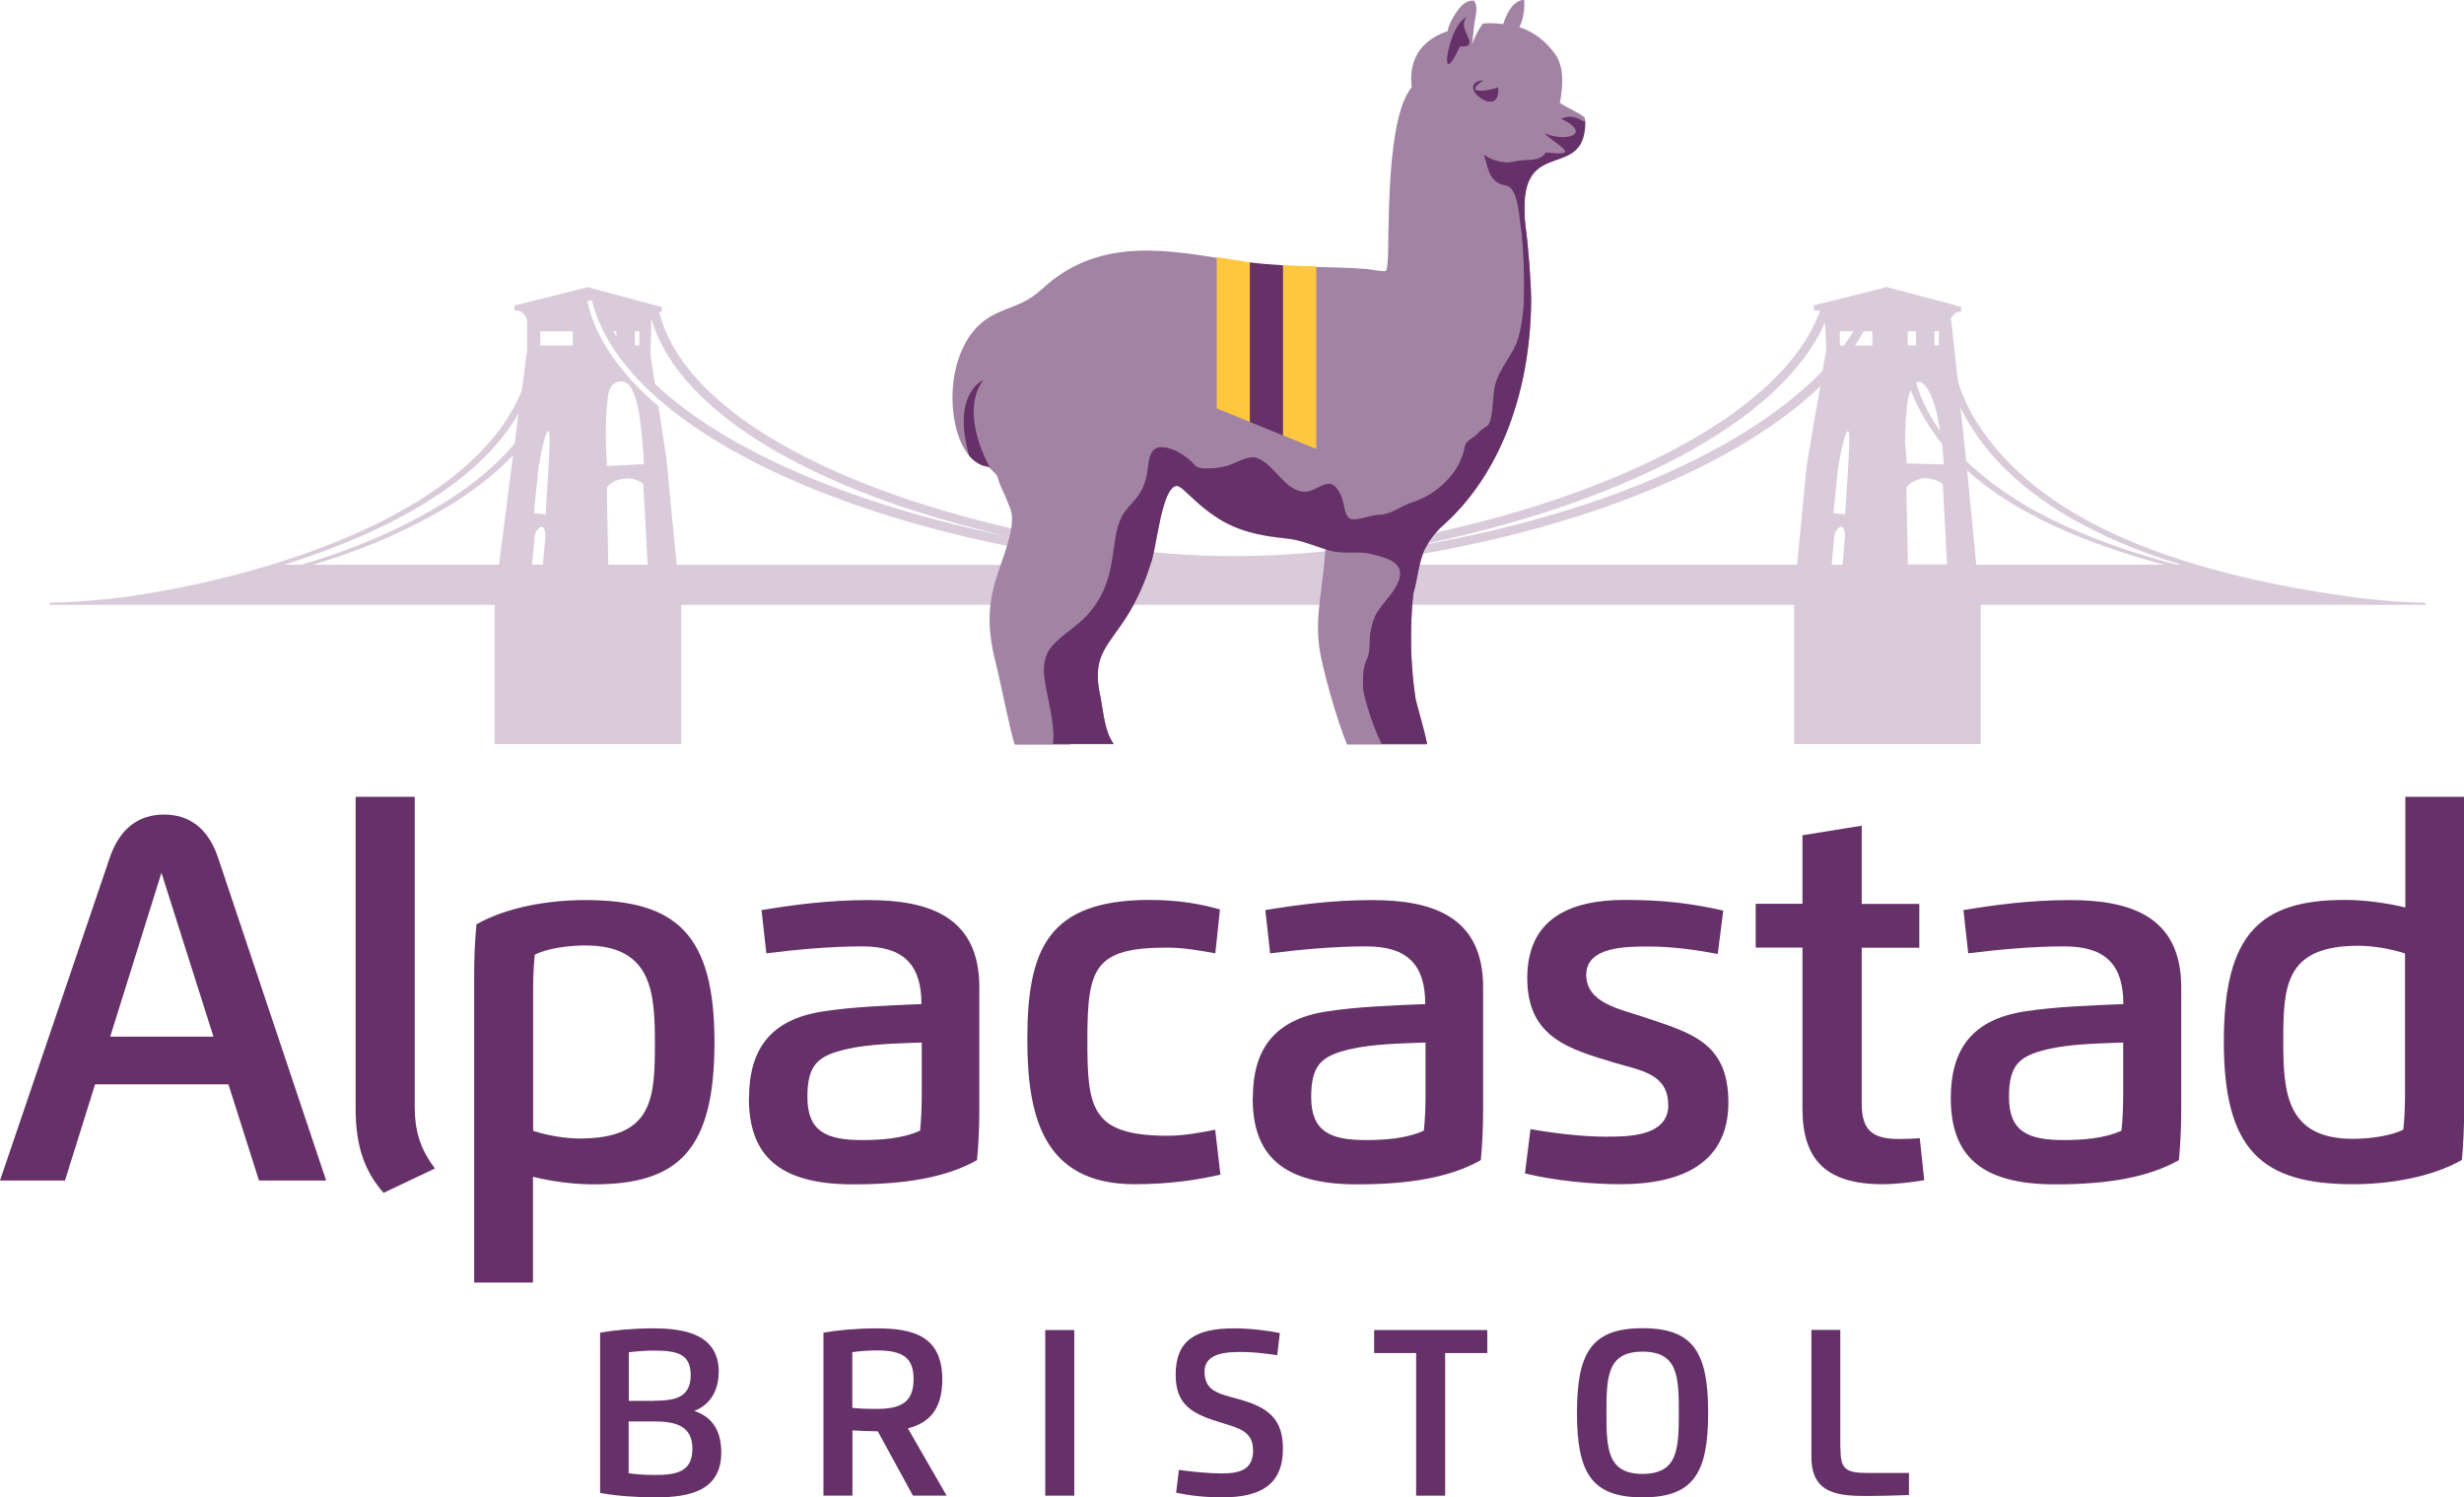
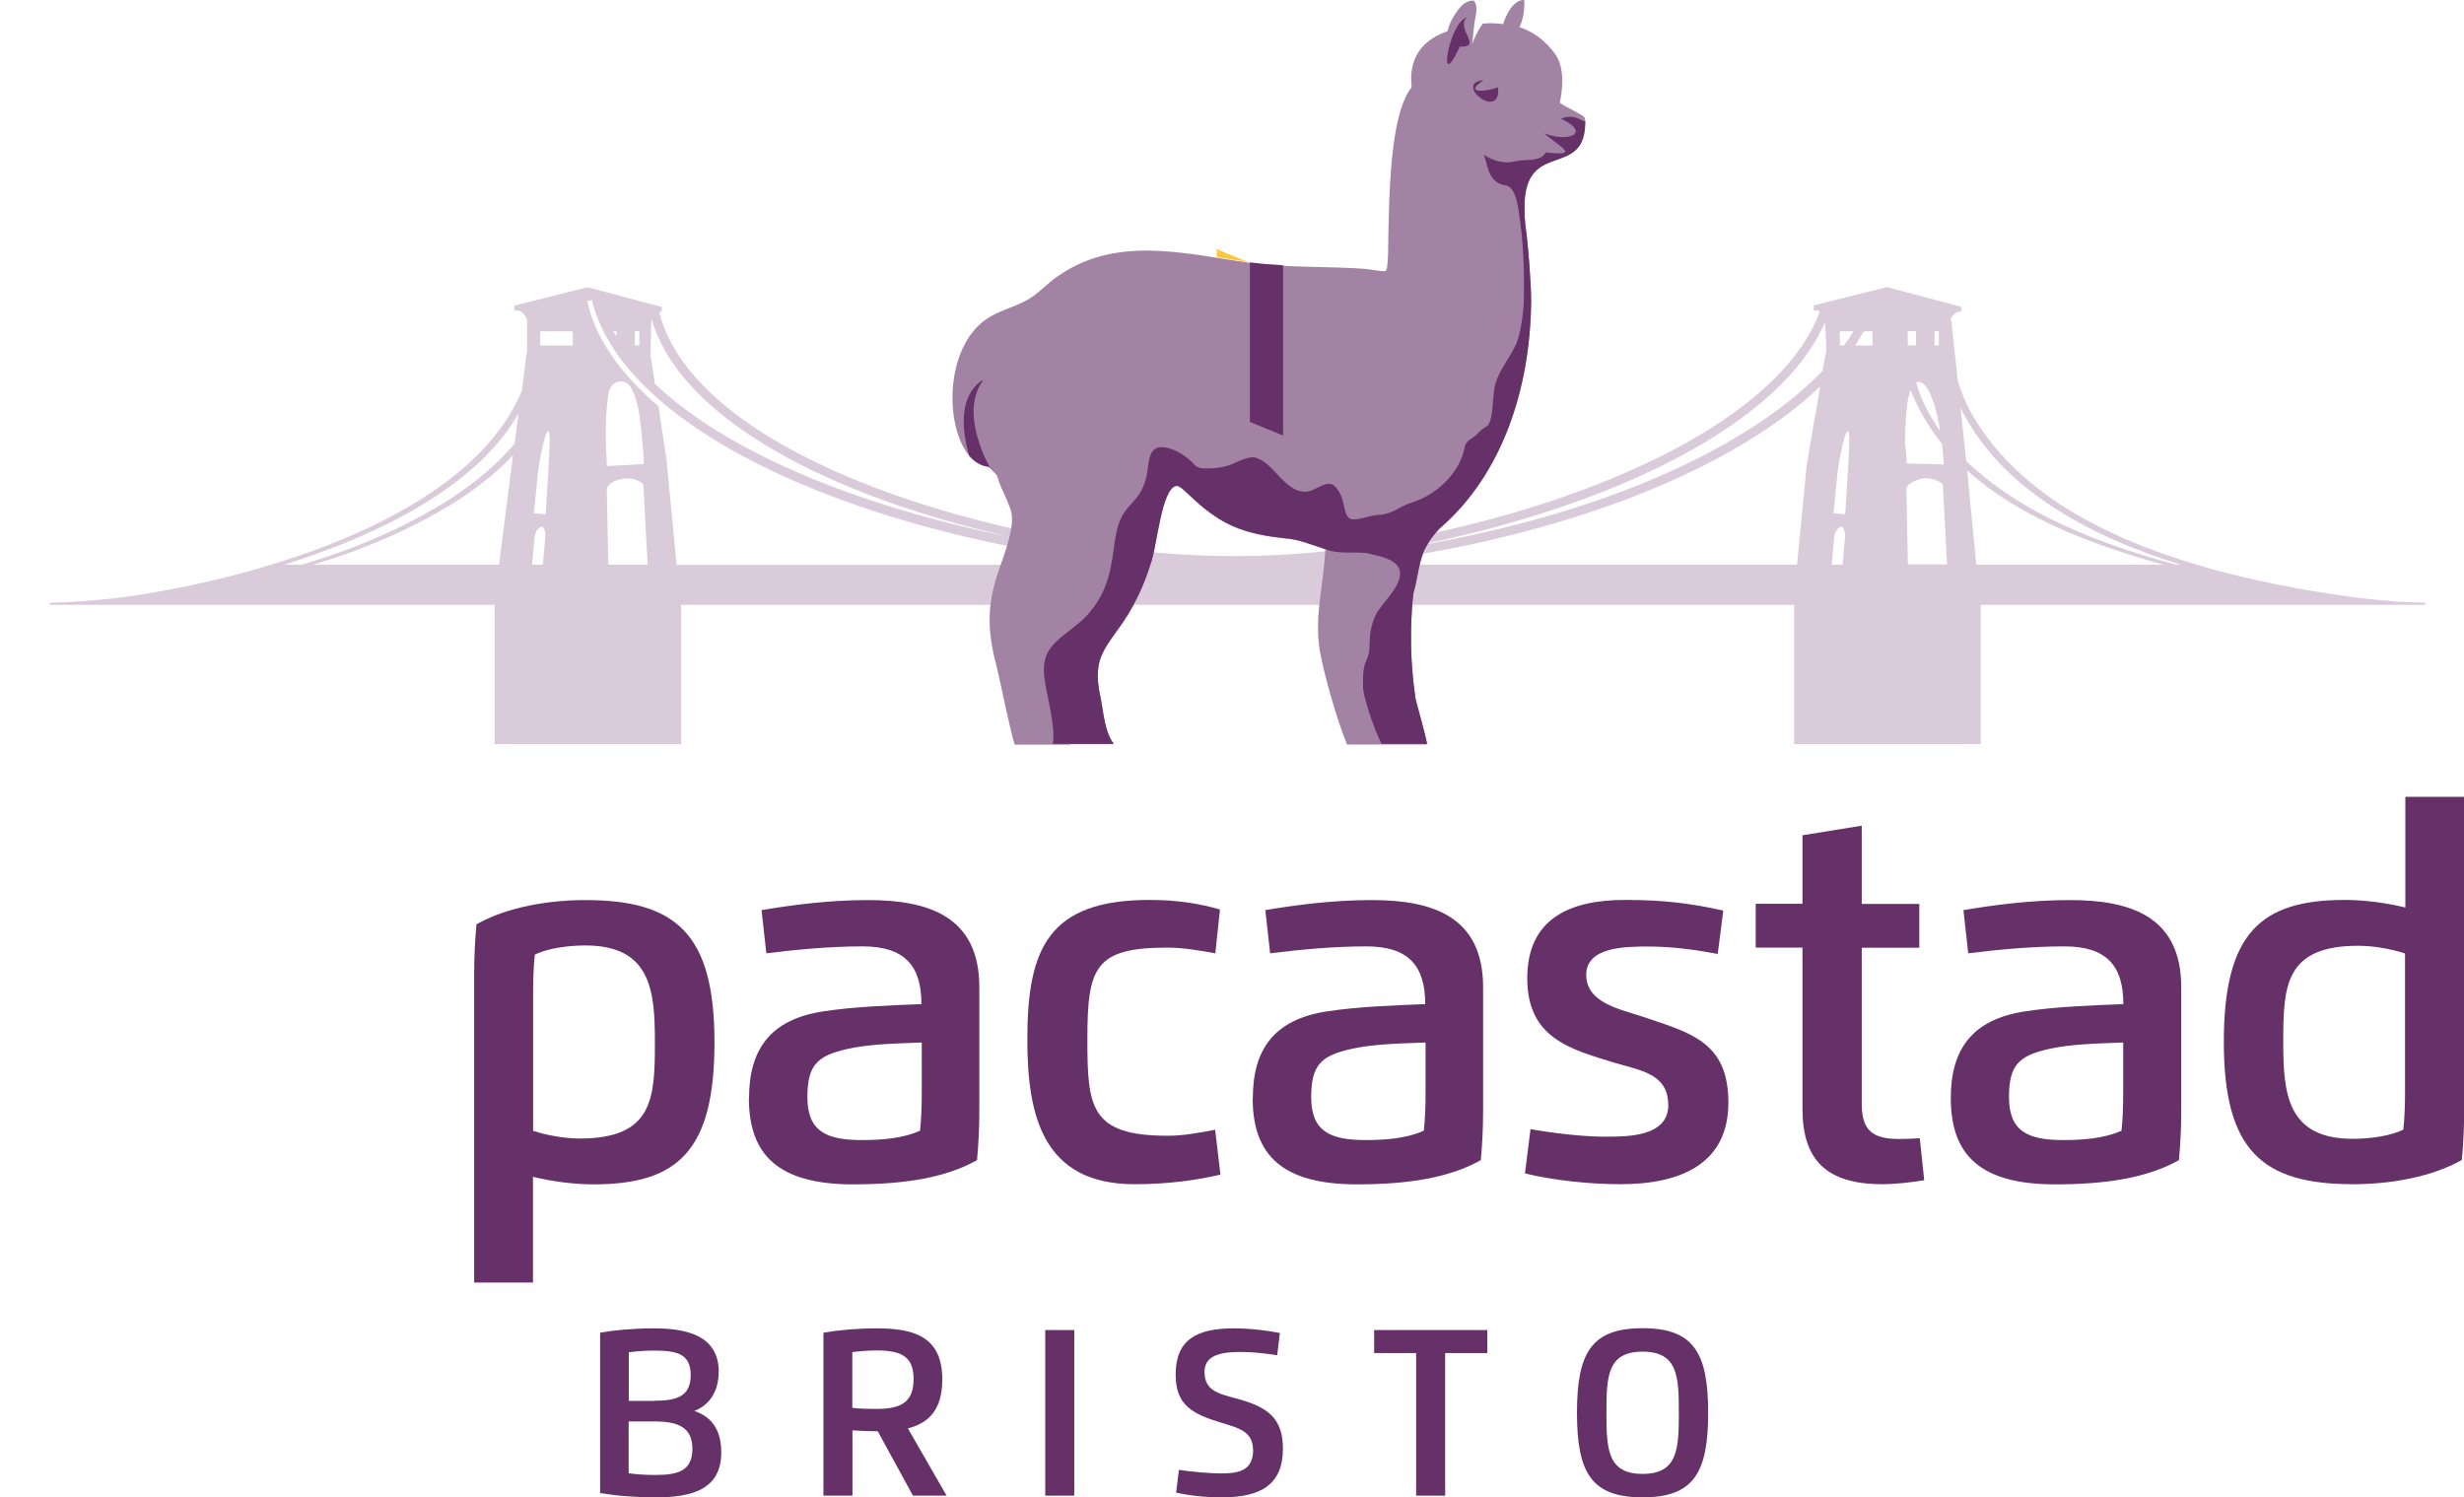
<svg xmlns="http://www.w3.org/2000/svg" id="Ontwerp" viewBox="0 0 159.64 97.02">
  <defs>
    <style>
      .cls-1 {
        fill: #663068;
      }

      .cls-2 {
        fill: #ffc73e;
      }

      .cls-3 {
        fill: #d9cbd9;
      }

      .cls-4 {
        fill: #a383a4;
      }
    </style>
  </defs>
  <g>
    <g>
-       <path class="cls-1" d="M0,76.49l7.11-20.91c.65-1.92,1.89-2.8,3.52-2.8s2.86.88,3.5,2.8l7,20.91h-4.35l-1.98-6.23H6.16l-1.95,6.23H0ZM13.83,67.17l-3.37-10.62-3.32,10.62h6.7Z" />
-       <path class="cls-1" d="M23.03,51.63h3.84v20.05c0,1.65.37,2.79,1.31,4.03l-3.33,1.58c-1.18-1.34-1.81-2.95-1.81-5.44v-20.22Z" />
      <path class="cls-1" d="M34.54,83.1h-3.82v-19.92c0-1.18.05-2.21.15-3.29,2-1.13,4.7-1.57,7.05-1.57,5.89,0,8.37,2.19,8.37,9.22s-2.37,9.2-7.84,9.2c-1.25,0-2.7-.19-3.92-.49v6.86ZM37.56,73.77c4.78,0,4.87-2.63,4.87-6.24,0-3.3-.23-6.27-4.51-6.27-1.15,0-2.5.2-3.27.6-.08.73-.11,1.6-.11,2.41v9c.89.3,2.09.5,3.02.5Z" />
      <path class="cls-1" d="M48.53,71.15c0-3.13,1.36-5.1,4.82-5.62,1.97-.3,4.14-.38,6.35-.47,0-2.49-1.09-3.74-3.82-3.74-2.15,0-4.4.22-6.23.45l-.31-2.8c1.93-.32,4.28-.65,6.91-.65,3.95,0,7.2,1.08,7.2,5.65v7.91c0,1.18-.05,2.21-.15,3.29-2,1.13-4.67,1.57-8.02,1.57-4.85,0-6.76-1.9-6.76-5.59ZM59.71,67.55c-1.58.06-3.41.09-4.87.43-1.86.43-2.53,1.01-2.53,3.1,0,2.25,1.25,2.79,3.55,2.79,1.17,0,2.62-.09,3.75-.61.08-.73.11-1.6.11-2.41v-3.3Z" />
      <path class="cls-1" d="M78.74,61.77c-1-.18-2.05-.37-3.11-.37-4.72,0-5.18,1.3-5.18,5.95,0,4.4.19,6.24,5.2,6.24,1.04,0,2.05-.19,3.08-.39l.34,2.91c-1.52.35-3.32.62-5.57.62-5.98,0-6.94-4.52-6.94-9.39,0-5.87,1.36-9.03,7.93-9.03,1.89,0,3.34.27,4.55.62l-.3,2.83Z" />
      <path class="cls-1" d="M81.17,71.15c0-3.13,1.36-5.1,4.82-5.62,1.97-.3,4.14-.38,6.35-.47,0-2.49-1.09-3.74-3.82-3.74-2.15,0-4.4.22-6.23.45l-.31-2.8c1.93-.32,4.28-.65,6.91-.65,3.95,0,7.2,1.08,7.2,5.65v7.91c0,1.18-.05,2.21-.15,3.29-2,1.13-4.67,1.57-8.02,1.57-4.85,0-6.76-1.9-6.76-5.59ZM92.35,67.55c-1.58.06-3.41.09-4.87.43-1.86.43-2.53,1.01-2.53,3.1,0,2.25,1.25,2.79,3.55,2.79,1.17,0,2.62-.09,3.75-.61.08-.73.11-1.6.11-2.41v-3.3Z" />
      <path class="cls-1" d="M108.08,71.59c0-2.05-1.84-2.23-3.51-2.74-2.88-.88-5.62-1.61-5.62-5.47s2.77-5.07,6.32-5.07c2.48,0,4.23.21,6.38.69l-.36,2.81c-1.4-.26-2.9-.48-4.48-.48-1.45,0-4.04,0-4.04,1.83s2.18,2.22,3.67,2.72c3.06,1.04,5.54,1.61,5.54,5.56s-3.06,5.29-6.99,5.29c-1.92,0-4.33-.24-6.19-.7l.36-2.87c1.38.25,3.36.49,4.77.49s4.16.05,4.16-2.06Z" />
      <path class="cls-1" d="M124.67,76.47c-.84.14-1.88.26-2.71.26-3.64,0-5.18-1.58-5.18-4.89v-10.44h-3.03v-2.84h3.03v-4.44l3.84-.62v5.07h3.73v2.84h-3.73v10.12c0,1.73.73,2.27,2.4,2.27.46,0,.91-.02,1.36-.05l.29,2.74Z" />
      <path class="cls-1" d="M126.39,71.15c0-3.13,1.36-5.1,4.82-5.62,1.97-.3,4.14-.38,6.36-.47,0-2.49-1.09-3.74-3.82-3.74-2.15,0-4.4.22-6.23.45l-.31-2.8c1.93-.32,4.28-.65,6.91-.65,3.95,0,7.2,1.08,7.2,5.65v7.91c0,1.18-.05,2.21-.15,3.29-2,1.13-4.67,1.57-8.02,1.57-4.85,0-6.76-1.9-6.76-5.59ZM137.56,67.55c-1.58.06-3.41.09-4.87.43-1.86.43-2.53,1.01-2.53,3.1,0,2.25,1.25,2.79,3.54,2.79,1.17,0,2.62-.09,3.75-.61.08-.73.11-1.6.11-2.41v-3.3Z" />
      <path class="cls-1" d="M155.83,51.63h3.82v20.24c0,1.18-.05,2.21-.15,3.29-2,1.13-4.7,1.57-7.05,1.57-5.89,0-8.37-2.19-8.37-9.22s2.37-9.2,7.84-9.2c1.25,0,2.7.19,3.92.49v-7.18ZM152.8,61.28c-4.78,0-4.87,2.63-4.87,6.24,0,3.3.23,6.27,4.51,6.27,1.15,0,2.5-.2,3.27-.6.08-.73.11-1.6.11-2.41v-9c-.89-.3-2.09-.5-3.02-.5Z" />
    </g>
    <g>
      <path class="cls-1" d="M46.56,88.91c0,1.15-.52,2.11-1.58,2.51.99.33,1.75,1.08,1.75,2.69,0,2.45-1.99,2.91-4.24,2.91-1.36,0-2.55-.1-3.61-.28v-10.39c.89-.16,2.18-.28,3.43-.28,2.02,0,4.26.37,4.26,2.84ZM40.73,92.09v3.37c.52.07,1.05.11,1.69.11,1.45,0,2.44-.22,2.44-1.7s-1.07-1.77-2.49-1.77h-1.64ZM42.38,90.76c1.39,0,2.37-.23,2.37-1.66s-.96-1.59-2.44-1.59c-.45,0-1.04.04-1.57.11v3.15h1.64Z" />
      <path class="cls-1" d="M55.22,96.91h-1.87v-10.56c.89-.16,2.18-.28,3.43-.28,2.33,0,4.27.46,4.27,3.31,0,1.96-.88,2.83-2.23,3.17l2.51,4.36h-2.18l-2.28-4.17c-.54,0-1.17-.03-1.64-.06v4.22ZM55.22,91.22c.52.06,1.03.07,1.56.07,1.52,0,2.41-.38,2.41-1.92,0-1.34-.62-1.87-2.36-1.87-.51,0-1.09.04-1.61.11v3.61Z" />
      <path class="cls-1" d="M67.72,96.91v-10.73h1.88v10.73h-1.88Z" />
      <path class="cls-1" d="M81.18,93.93c0-1.19-.97-1.41-1.97-1.72-1.93-.58-3.04-1.13-3.04-3.14,0-2.27,1.35-3,3.79-3,1.07,0,2.2.15,2.96.3l-.17,1.44c-.68-.1-1.51-.21-2.29-.21-.91,0-2.42.03-2.42,1.27s.86,1.42,2.15,1.77c1.95.53,2.93,1.26,2.93,3.23,0,2.31-1.42,3.15-3.93,3.15-1.16,0-2.13-.12-2.99-.3l.18-1.48c.81.12,1.94.23,2.77.23,1.22,0,2.04-.25,2.04-1.53Z" />
      <path class="cls-1" d="M96.36,86.18v1.49h-2.73v9.24h-1.88v-9.24h-2.72v-1.49h7.33Z" />
      <path class="cls-1" d="M106.42,97.02c-3.31,0-4.25-1.59-4.25-5.48s.94-5.48,4.25-5.48,4.25,1.59,4.25,5.48-.94,5.48-4.25,5.48ZM106.42,95.5c2.28,0,2.35-1.61,2.35-3.96s-.06-3.96-2.35-3.96-2.34,1.62-2.34,3.96.06,3.96,2.34,3.96Z" />
-       <path class="cls-1" d="M119.24,93.78c0,1.36.25,1.66,1.75,1.66h2.69v1.43c-.79.03-1.96.06-2.65.06-1.9,0-3.67-.1-3.67-2.53v-8.23h1.87v7.6Z" />
    </g>
  </g>
  <g>
    <path class="cls-3" d="M157.09,39.05c-.31,0-.62-.02-.94-.03-.27-.01-.55-.03-.82-.04-.08,0-.16,0-.24-.02-.24-.02-.49-.04-.73-.06-.14-.01-.28-.03-.42-.04-.19-.02-.38-.04-.57-.06-.34-.04-.69-.07-1.03-.12-.33-.05-.67-.1-1.01-.15-.09-.01-.18-.03-.27-.04-.29-.04-.59-.09-.88-.14-.06,0-.12-.02-.18-.03-.37-.06-.74-.12-1.11-.19-.04,0-.08-.01-.11-.02-.34-.06-.69-.13-1.04-.2-.05-.01-.11-.02-.16-.03-.78-.16-1.56-.33-2.35-.51-.04,0-.07-.02-.11-.03-.39-.09-.79-.19-1.18-.3,0,0,0,0,0,0-.42-.11-.83-.22-1.24-.34-6.17-1.78-12.14-4.79-15.04-10.04-.32-.62-.6-1.27-.81-1.94l-.41-3.76c0-.06,0-.12,0-.18-.02,0-.04-.01-.07-.02,0-.17.25-.52.56-.56h.13s0-.32,0-.32l-4.81-1.28-4.74,1.19v.32h.28s.08.04.12.06c-1.57,4.31-6.9,8.37-15.06,11.46-4,1.51-8.48,2.71-13.26,3.56-6.11,1.08-12.36,1.12-18.48.13-5.06-.82-9.75-2-13.85-3.51-8.32-3.06-13.48-7.17-14.55-11.6.01,0,.02,0,.03,0h.13s0-.32,0-.32l-4.8-1.28-4.74,1.19v.32h.28c.28.11.47.35.54.65h0v2.13h-.03l-.31,2.42c-3.45,8.29-17.14,12.11-25.42,13.32-.03,0-.06,0-.08.01-.12.02-.23.03-.34.05-.39.05-.78.09-1.18.13,0,0,0,0-.01,0-1.18.12-2.36.2-3.55.23v.13s0,0,0,0h0s28.81,0,28.81,0v9.02h12.09v-9.02h72.11v9.02h12.09v-9.02h28.77s.02,0,.03,0v-.13ZM32.33,36.59h-12.06c.25-.07.51-.15.76-.23,2.86-.9,5.65-2.12,8.22-3.68,1.44-.9,2.82-1.95,3.99-3.18l-.91,7.09ZM33.33,28.76c-1.21,1.43-2.71,2.64-4.26,3.63-2.96,1.86-6.19,3.22-9.54,4.2h-1.12c6.2-1.94,12.53-5.11,15.18-9.8l-.25,1.97ZM35.17,36.59h-.7l.17-1.84c0-.21.25-.62.45-.62s.25.41.25.62l-.17,1.84ZM35.51,30.75l-.16,2.58-.76-.08.25-2.5s0,0,0-.02c0-.23.43-2.8.69-2.8.2,0-.02,2.59-.02,2.82ZM37.11,22.39h-2.11v-.92h2.11v.92ZM42.15,22.63l.05-2c1.27,4.51,6.51,8.65,14.84,11.71,2.57.94,5.37,1.76,8.35,2.44-10.12-2.05-18.42-5.6-22.96-9.91l-.28-1.84v-.42ZM41.13,21.46h.29v.92h-.29v-.92ZM39.94,21.46v.36c-.07-.12-.14-.24-.2-.36h.2ZM39.43,25.49c.13-.85,1.07-1.07,1.47-.34.25.45.47,1.15.59,2.25.1.79.18,1.69.23,2.67,0-.1,0,.1,0,0l-2.4.13c0-.12-.02-.55-.03-.68-.09-1.56-.03-2.99.13-4.03ZM41.66,36.59h-2.25l-.09-4.54v-.41s0-.02,0-.04c.18-.35.76-.6,1.34-.6.41,0,.78.15,1.02.37l.06,1.09.22,4.13h-.32ZM43.84,36.59l-.66-6.83-.04-.29-.22-1.44-.26-1.71c-2.53-2.15-4.11-4.47-4.61-6.81l.3-.06c1.13,4.69,6.41,9.11,14.91,12.46,5.74,2.26,12.53,3.85,19.79,4.69h-29.2ZM117.57,27.08l-.16.96-.36,2.15-.62,6.4h-29.07c6.97-.83,13.53-2.42,19.12-4.67,4.9-1.97,8.78-4.33,11.45-6.88l-.35,2.04ZM118.31,22.89h-.03l-.19,1.13c-2.63,2.74-6.7,5.3-11.84,7.37-4.47,1.8-9.57,3.17-15,4.07,13.67-2.69,24.21-8.12,26.99-14.58l.07,1.29v.73ZM119.37,36.59h-.7l.17-1.84c0-.21.25-.62.45-.62s.25.41.25.62l-.16,1.84ZM119.71,30.75l-.16,2.58-.76-.08.25-2.5s0,0,0-.02c0-.23.43-2.8.69-2.8.2,0-.02,2.59-.02,2.82ZM119.47,22.39h-.27v-.92h.88c-.19.31-.39.62-.62.92ZM121.31,22.39h-1.13c.21-.31.4-.61.57-.92h.56v.92ZM141.29,36.59h-.28c-2.88-.76-5.69-1.73-8.35-3.06-1.82-.93-3.71-2.15-5.27-3.66l-.37-3.45c2.56,5.21,8.27,8.31,14.28,10.17ZM125.33,21.46h.29v.92h-.29v-.92ZM124.4,24.75c.45.12.92,1.07,1.23,2.73l.07.45c-.69-.97-1.24-2.02-1.56-3.15.08-.04.17-.05.26-.02ZM123.6,21.46h.54v.92h-.54v-.92ZM123.42,28.7c.02-1.05.06-2.37.28-3.19.03-.09.06-.17.09-.24.02.07.05.14.08.21.5,1.21,1.17,2.3,1.95,3.28.05.42.09.86.12,1.33,0-.08,0,.08,0,0l-2.41-.06c0-.15-.02-.33-.02-.4,0-.1-.04-.48-.08-.92ZM123.61,36.59l-.09-4.54v-.41s0-.02,0-.04c.12-.24.43-.43.79-.53.57-.26,1.38.13,1.56.29l.2,3.63v.03s0,.13,0,.13l.08,1.42h-2.56ZM128.04,36.59l-.59-6.11c3.31,2.99,7.89,4.72,12.08,5.93.22.06.45.12.67.18h-12.16Z" />
    <g>
      <path class="cls-4" d="M102.45,9.21c-.04.13-.11.24-.2.31-1.03,1.34-3.51.35-3.5,3.92l.02.5s0,0,0,0l.06.68c.19,1.3.38,3.9.37,4.97-.06,5.52-1.83,11.13-5.92,14.65-.33.35-.63.72-.85,1.14-.52.86-.56,2.11-.85,3.04-.17,1.24-.21,3.4-.09,4.83.06.85.12,1.3.22,2.02.02.16.61,2.18.75,2.94h-.05s0,.02.01.03h-5.15c-.72-1.76-1.59-4.94-1.78-6.19-.32-2.19.24-3.99.38-6.45-.01,0-.02,0-.03-.01-.81-.26-1.7-.64-2.6-.7-1.62-.17-3.14-.48-4.52-1.43-.47-.31-.91-.67-1.29-1.02-.56-.5-.92-.92-1.19-.95-1.02.11-1.29,4.16-1.72,5.14-.34,1.12-.83,2.19-1.43,3.19-1.4,2.22-2.41,2.65-1.77,5.46.19,1.05.27,2.18.84,2.94h-1.24l-.04.03s0-.02,0-.03h-1.53s0,.02,0,.03h-3.6c-.25-.63-.98-4.28-1.16-4.98-.56-2.12-.69-3.75-.03-5.86.34-1.1,1.17-3,.98-4.14-.06-.37-.48-1.27-.68-1.71-.05-.11-.1-.26-.16-.42,0-.02-.01-.04-.01-.04-.01-.04-.03-.08-.04-.11-.02-.07-.05-.14-.07-.2l-.39-.4h0s-.12-.13-.12-.13c-.11-.02-.22-.03-.31-.06-.09-.03-.17-.06-.25-.1-.02,0-.04-.02-.06-.03-.07-.04-.14-.08-.2-.12,0,0-.01,0-.02-.01-.16-.11-.3-.24-.42-.39,0,0,0,0,0,0h0c-.48-.56-.76-1.34-.91-2.01-.5-2.2-.06-5.23,1.8-6.71.94-.75,2.06-.88,3.06-1.52.58-.37,1.06-.9,1.63-1.31,3.83-2.78,8.23-1.59,12.5-.98,2.45.35,5.25.22,7.66.41.22.02,1.12.2,1.23.12.05-.03.08-.19.09-.25.03-.22.05-.58.06-.81.06-3.81.1-9.05,1.53-10.84,0-.29-.48-2.67,2.33-3.63.09-.6.64-1.39.93-1.67.36-.35.73-.31.74-.31h.03s.02.03.02.03c.32.39.02,1.18,0,1.56h0s-.13,1.23-.13,1.23c.28-.8.69-1.33.69-1.33.55-.06.85-.01,1.32.03C97.9-.03,98.66,0,98.69,0h.06s0,.07,0,.07c.01.09.02.17.01.24-.01.67-.17,1.15-.32,1.45.93.3,1.69.88,2.32,1.75.62.86.49,2.21.3,3.15.42.31,1.38.7,1.61.96,0,0,0,.04.01.07h0s0,0,0,0c0,.02,0,.05,0,.08.01.61-.07,1.06-.22,1.39,0,.01,0,.03,0,.04Z" />
      <path class="cls-1" d="M98.77,13.93l.06.68c.19,1.3.38,3.9.37,4.97-.06,5.52-1.83,11.13-5.92,14.65-.33.35-.63.72-.85,1.14-.52.86-.56,2.11-.85,3.04-.17,1.24-.21,3.4-.09,4.83.06.85.12,1.3.22,2.02.02.16.61,2.18.75,2.94h-2.95c-.57-1.12-1.18-3.14-1.2-3.61,0-.69-.04-1.28.24-1.86.21-.42.17-.9.2-1.36.02-.53.16-1.01.35-1.47.17-.41.94-1.25,1.18-1.63.3-.46.56-.96.36-1.46-.36-.66-1.36-.78-2.06-.97-.92-.11-1.87.1-2.74-.27-.81-.26-1.7-.64-2.6-.7-1.62-.17-3.14-.48-4.52-1.43-.47-.31-.91-.67-1.29-1.02-.56-.5-.92-.92-1.19-.95-1.02.11-1.29,4.16-1.72,5.14-.34,1.12-.83,2.19-1.43,3.19-1.4,2.22-2.41,2.65-1.77,5.46.19,1.05.27,2.18.84,2.94h-3.95c.21-1.1-.45-3.4-.5-4.01-.11-.63-.13-1.27.14-1.85.49-1.03,2-1.69,2.78-2.71.75-.87,1.15-1.88,1.36-3.01.19-.92.23-2.07.58-2.91.29-.73.83-1.08,1.23-1.68l.02-.04c.15-.22.27-.47.35-.73.33-.87.07-2.02.87-2.27.77-.14,1.88.55,2.37,1.15.24.2.43.22.83.21.37,0,.79-.04,1.17-.14.63-.15,1.18-.6,1.83-.58,1.25.19,1.99,2.36,3.43,2.22.55-.05,1.01-.58,1.56-.49.32.05.67.65.78,1.14.12.38.14,1.13.63,1.15.52.02,1.05-.23,1.56-.28,1.08-.04,1.3-.5,2.35-.84,1.54-.49,3.05-1.91,3.34-3.54.07-.48.62-.62.86-.91.15-.18.33-.32.53-.43.06-.04.12-.08.16-.15.27-.4.27-1.5.35-2.12.11-1.17,1-2.09,1.47-3.15.24-.67.39-1.55.46-2.48.06-1.93-.02-3.48-.13-4.61-.19-1.21-.22-3.01-1.06-3.13-1.02-.14-1.16-1.24-1.25-1.53,0,0-.14-.45-.14-.45.56.37,1.08.47,1.43.49.21.01.41-.03.62-.07.75-.17,1.58.07,1.97-.58,2.4.3.75-.42-.11-1.24,1.47.61,3.14.04,1.09-.94,1.08-.45,1.54.5,1.57.04v-.04c.14,4.23-4.23.97-3.92,6.25ZM94.58,3.02c1.53.06-.3-1.16.45-1.89-1.16.3-1.96,5.17-.45,1.89ZM97.06,5.66c-.61.24-2.36.49-.94-.47-2.03.21,1.16,2.72.94.47ZM63.72,24.61s-2.09.86-.93,4.91c.26.3.57.54.96.66.09.03.2.04.31.06l.12.13s-2.12-3.55-.47-5.75Z" />
      <g>
-         <path class="cls-2" d="M80.87,16.98c-.68-.1-1.36-.21-2.04-.32v9.8l2.15.88v-10.35s-.07,0-.11-.01Z" />
+         <path class="cls-2" d="M80.87,16.98c-.68-.1-1.36-.21-2.04-.32v9.8v-10.35s-.07,0-.11-.01Z" />
        <path class="cls-1" d="M80.98,16.99v10.35l2.15.88v-11.03c-.73-.04-1.45-.1-2.15-.19Z" />
-         <path class="cls-2" d="M83.13,28.21l2.15.88v-11.83c-.72-.02-1.44-.04-2.15-.08v11.03Z" />
      </g>
    </g>
  </g>
</svg>